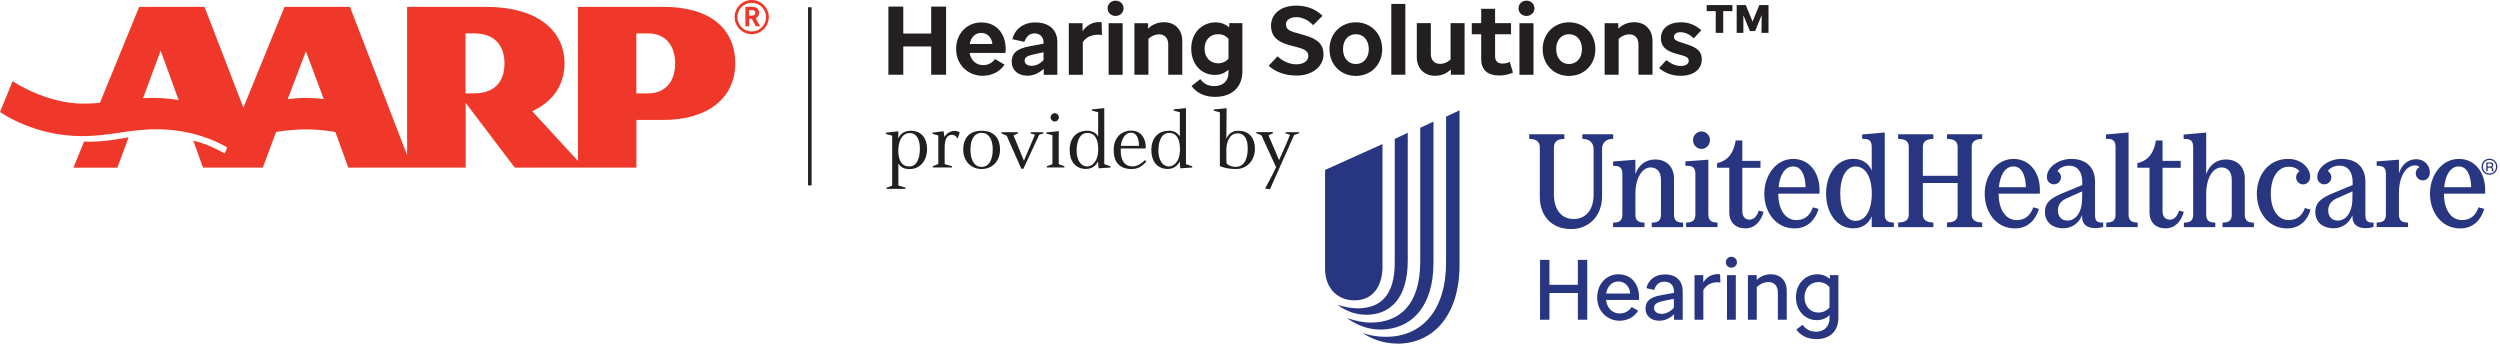
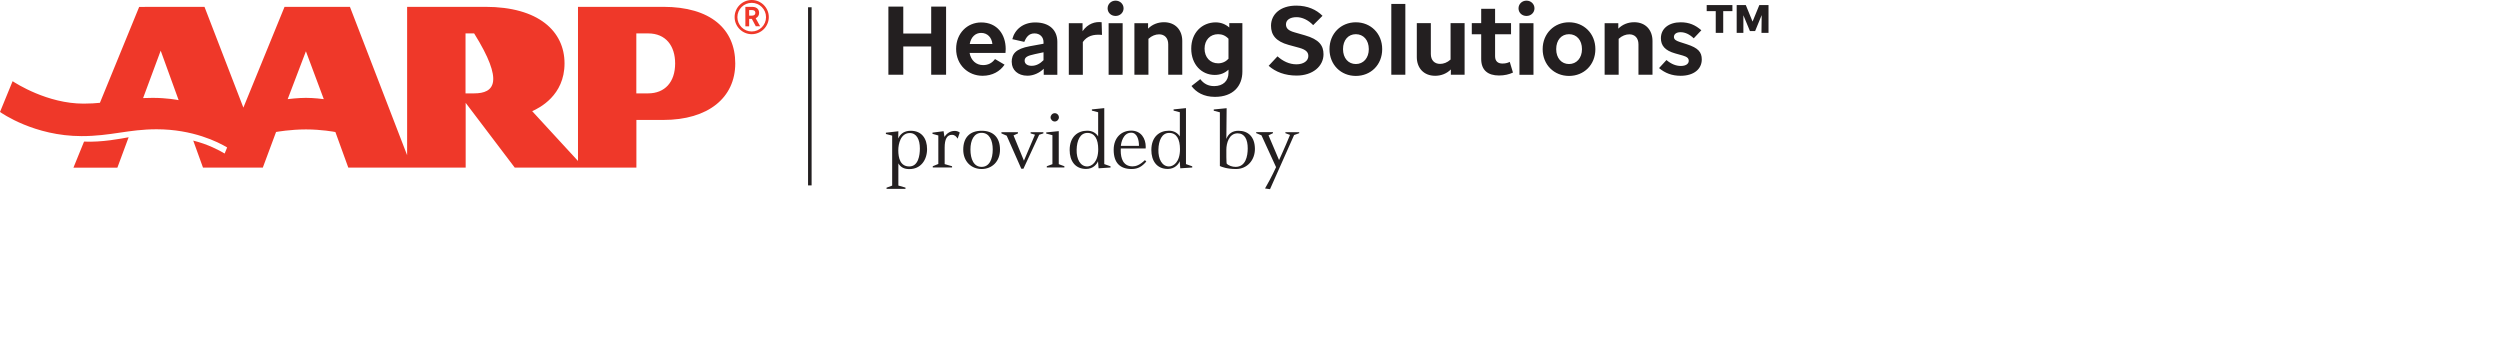
<svg xmlns="http://www.w3.org/2000/svg" width="351" height="49" viewBox="0 0 351 49" fill="none">
  <path d="M113.95 1.02H113.45V26.03H113.95V1.02ZM124.38 18.8V18.63L126.13 18.43L126.11 19.45C126.45 18.69 127.07 18.36 127.87 18.36C129.43 18.36 130.16 19.48 130.16 20.93C130.16 22.47 129.27 23.74 127.68 23.74C127 23.74 126.49 23.54 126.13 22.94V26.05L127.13 26.34V26.52H124.47V26.35L125.26 26.06V19.04L124.38 18.81V18.8ZM127.66 23.37C128.94 23.37 129.15 21.8 129.15 20.84C129.15 19.59 128.69 18.68 127.73 18.68C126.46 18.68 126.12 20.19 126.12 21.1C126.12 22.18 126.4 23.37 127.66 23.37ZM130.92 18.79V18.62L132.48 18.42L132.6 19.22C132.94 18.7 133.43 18.38 134.05 18.38C134.29 18.38 134.53 18.44 134.75 18.61L134.45 19.47C134.26 19.15 134.04 18.93 133.65 18.93C132.95 18.93 132.63 19.55 132.63 20.73V23.04L133.67 23.34V23.51H130.96V23.34L131.74 23.02V19.02L130.92 18.79ZM140.4 21.01C140.4 22.7 139.25 23.73 137.82 23.73C136.39 23.73 135.24 22.7 135.24 21.01C135.24 19.32 136.15 18.36 137.82 18.36C139.49 18.36 140.4 19.34 140.4 21.01ZM137.82 23.43C138.91 23.43 139.38 22.35 139.38 20.98C139.38 19.71 138.91 18.65 137.82 18.65C136.73 18.65 136.25 19.71 136.25 20.98C136.25 22.35 136.72 23.43 137.82 23.43ZM142.92 18.56V18.73L142.3 19.01L143.76 22.56L145.31 18.91L144.7 18.73V18.56H146.49V18.73L145.9 18.92L143.69 23.69H143.39L141.34 19.05L140.6 18.73V18.56H142.93H142.92ZM146.89 18.76V18.59L148.65 18.41V23.05L149.44 23.34V23.51H146.97V23.34L147.76 23.05V18.98L146.88 18.75L146.89 18.76ZM148.67 16.48C148.67 16.78 148.41 17.06 148.09 17.06C147.77 17.06 147.5 16.78 147.5 16.48C147.5 16.18 147.76 15.89 148.09 15.89C148.42 15.89 148.67 16.17 148.67 16.48ZM154.18 19.18V15.76L153.3 15.53V15.36L155.04 15.18V23.04L155.92 23.35V23.52L154.24 23.63L154.16 22.63C154.03 23 153.51 23.72 152.49 23.72C150.91 23.72 150.18 22.54 150.18 21.07C150.18 19.21 151.3 18.35 152.65 18.35C153.37 18.35 153.92 18.7 154.19 19.18H154.18ZM152.64 23.37C153.25 23.37 154.19 22.79 154.19 20.95C154.19 19.56 153.72 18.66 152.68 18.66C151.64 18.66 151.19 19.73 151.16 21.01C151.12 22.34 151.68 23.37 152.65 23.37H152.64ZM160.86 20.62C160.86 20.69 160.85 20.76 160.85 20.84H157.36C157.36 20.94 157.35 21.04 157.35 21.15C157.35 22.23 157.69 23.34 158.99 23.36C159.47 23.36 160 23.2 160.75 22.48L160.94 22.68C160.36 23.36 159.79 23.73 158.88 23.73C157.27 23.73 156.36 22.88 156.36 21.03C156.36 19.35 157.42 18.34 158.82 18.34C160.22 18.34 160.86 19.46 160.86 20.61V20.62ZM159.91 20.48C159.92 19.63 159.65 18.63 158.82 18.63C157.67 18.63 157.4 20.08 157.37 20.48H159.91ZM165.65 19.18V15.76L164.77 15.53V15.36L166.51 15.18V23.04L167.39 23.35V23.52L165.71 23.63L165.63 22.63C165.5 23 164.98 23.72 163.96 23.72C162.38 23.72 161.65 22.54 161.65 21.07C161.65 19.21 162.77 18.35 164.12 18.35C164.84 18.35 165.39 18.7 165.66 19.18H165.65ZM164.12 23.37C164.73 23.37 165.67 22.79 165.67 20.95C165.67 19.56 165.2 18.66 164.16 18.66C163.12 18.66 162.67 19.73 162.64 21.01C162.6 22.34 163.16 23.37 164.13 23.37H164.12ZM170.41 15.54V15.37L172.22 15.19L172.18 19.51C172.47 18.73 173.08 18.36 173.88 18.36C175.23 18.36 176.18 19.2 176.19 20.9C176.2 22.45 175.13 23.73 173.54 23.73C172.27 23.73 171.53 23.43 171.27 23.31V15.77L170.39 15.54H170.41ZM172.22 22.96C172.47 23.25 173.01 23.43 173.47 23.43C174.89 23.43 175.18 21.94 175.18 20.83C175.18 19.59 174.76 18.72 173.76 18.72C172.55 18.72 172.18 20.12 172.18 21.02V22.06C172.18 22.61 172.22 22.96 172.22 22.96ZM178.72 18.56V18.7L178.1 19L179.58 22.48C179.58 22.48 180.41 20.68 181.12 18.94L180.47 18.7V18.56H182.41V18.7L181.69 18.96L178.31 26.56L177.61 26.46C178.55 24.84 179.16 23.47 179.16 23.47L177.11 19L176.37 18.69V18.55H178.73L178.72 18.56ZM124.73 0.93H126.82V4.71H130.74V0.93H132.83V10.49H130.74V6.52H126.82V10.49H124.73V0.93ZM134.24 6.86C134.24 4.67 135.81 3.15 137.76 3.15C140.01 3.15 141.2 4.84 141.2 6.88C141.2 7.07 141.19 7.22 141.17 7.43H136.13C136.32 8.47 137.03 9.14 138.03 9.14C138.74 9.14 139.29 8.85 139.7 8.29L141.04 9.08C140.4 10.02 139.33 10.64 137.95 10.64C135.96 10.64 134.24 9.15 134.24 6.87V6.86ZM136.15 6.18H139.33C139.25 5.28 138.65 4.62 137.75 4.62C136.97 4.62 136.33 5.17 136.15 6.18ZM142.04 8.72C142.04 7.57 142.6 6.86 144.58 6.49L146.51 6.14V5.92C146.51 5.21 146.02 4.69 145.24 4.69C144.46 4.69 144.09 5.2 143.81 5.88L142.13 5.5C142.47 4.15 143.62 3.15 145.35 3.15C147.41 3.15 148.45 4.3 148.45 5.87V10.5H146.54V9.65C145.94 10.24 145.11 10.63 144.25 10.63C142.9 10.63 142.05 9.81 142.05 8.72H142.04ZM144.84 9.24C145.5 9.24 146.03 8.93 146.51 8.45V7.34L145.29 7.6C144.2 7.83 143.86 8.05 143.86 8.52C143.86 8.96 144.24 9.24 144.84 9.24ZM150.06 3.26H151.99V4.38C152.74 3.3 153.78 3.01 154.67 3.12L154.72 4.9C153.48 4.78 152.62 5.06 152.03 5.9V10.5H150.06V3.26ZM155.51 1.17C155.51 0.57 156 0.09 156.63 0.09C157.26 0.09 157.75 0.57 157.75 1.17C157.75 1.77 157.26 2.24 156.63 2.24C156 2.24 155.51 1.79 155.51 1.17ZM155.65 3.26H157.62V10.5H155.65V3.26ZM159.26 3.26H161.19V4.02C161.78 3.43 162.56 3.12 163.42 3.12C165.04 3.12 165.99 4.24 165.99 5.74V10.49H164.02V6.23C164.02 5.31 163.49 4.82 162.74 4.82C162.25 4.82 161.72 5.01 161.24 5.45V10.49H159.27V3.25L159.26 3.26ZM167.28 12.08L168.52 11.11C169 11.75 169.63 12.09 170.47 12.09C171.73 12.09 172.48 11.34 172.48 10.23V9.78C171.96 10.27 171.32 10.52 170.55 10.52C168.71 10.52 167.25 9.06 167.25 6.83C167.25 4.6 168.75 3.16 170.66 3.14C171.42 3.14 172.05 3.39 172.59 3.86V3.25H174.43V10.05C174.43 12.08 173.13 13.6 170.58 13.6C169.01 13.6 167.94 12.96 167.28 12.07V12.08ZM172.48 8.25V5.44C172.07 5 171.59 4.8 171.02 4.8C169.9 4.8 169.12 5.62 169.12 6.83C169.12 8.04 169.9 8.89 171.02 8.89C171.59 8.89 172.09 8.67 172.48 8.25ZM178.1 9.26L179.36 7.91C180.12 8.59 181.01 9.03 182.02 9.03C183.03 9.03 183.69 8.54 183.69 7.87C183.69 7.39 183.44 7 182.45 6.72L180.91 6.3C179.12 5.81 178.45 4.89 178.45 3.62C178.45 2.02 179.75 0.79 181.99 0.79C183.6 0.79 184.82 1.36 185.68 2.22L184.37 3.53C183.66 2.79 182.81 2.41 182.04 2.41C181.08 2.41 180.55 2.83 180.55 3.42C180.55 4.01 180.93 4.31 181.78 4.55L183.21 4.96C185.2 5.53 185.82 6.39 185.82 7.62C185.82 9.29 184.32 10.61 182.04 10.61C180.41 10.61 179.09 10.1 178.12 9.24L178.1 9.26ZM186.66 6.9C186.66 4.7 188.28 3.13 190.36 3.13C192.44 3.13 194.06 4.69 194.06 6.9C194.06 9.11 192.45 10.66 190.36 10.66C188.27 10.66 186.66 9.1 186.66 6.9ZM192.18 6.9C192.18 5.63 191.43 4.8 190.36 4.8C189.29 4.8 188.56 5.63 188.56 6.9C188.56 8.17 189.31 8.99 190.36 8.99C191.41 8.99 192.18 8.16 192.18 6.9ZM195.34 0.55H197.31V10.49H195.34V0.55ZM198.92 8.02V3.25H200.89V7.58C200.89 8.48 201.42 8.97 202.19 8.97C202.67 8.97 203.19 8.79 203.66 8.36V3.25H205.63V10.49H203.7V9.75C203.13 10.32 202.36 10.64 201.5 10.64C199.86 10.64 198.92 9.51 198.92 8.02ZM212.42 10.19C211.89 10.44 211.22 10.6 210.47 10.6C208.89 10.6 207.96 9.85 207.96 8.28V4.81H206.64V3.25H207.96V1.24H209.91V3.25H212.15V4.81H209.91V7.9C209.91 8.62 210.33 8.92 210.93 8.92C211.3 8.92 211.6 8.87 211.97 8.69L212.42 10.19ZM213.2 1.17C213.2 0.57 213.69 0.09 214.32 0.09C214.95 0.09 215.44 0.57 215.44 1.17C215.44 1.77 214.95 2.24 214.32 2.24C213.69 2.24 213.2 1.79 213.2 1.17ZM213.33 3.26H215.3V10.5H213.33V3.26ZM216.59 6.9C216.59 4.7 218.22 3.13 220.29 3.13C222.36 3.13 223.99 4.69 223.99 6.9C223.99 9.11 222.38 10.66 220.29 10.66C218.2 10.66 216.59 9.1 216.59 6.9ZM222.11 6.9C222.11 5.63 221.36 4.8 220.29 4.8C219.22 4.8 218.49 5.63 218.49 6.9C218.49 8.17 219.24 8.99 220.29 8.99C221.34 8.99 222.11 8.16 222.11 6.9ZM225.28 3.26H227.21V4.02C227.8 3.43 228.58 3.12 229.44 3.12C231.06 3.12 232.01 4.24 232.01 5.74V10.49H230.04V6.23C230.04 5.31 229.51 4.82 228.76 4.82C228.27 4.82 227.74 5.01 227.26 5.45V10.49H225.29V3.25L225.28 3.26ZM233.97 8.43C234.68 9.03 235.36 9.26 235.99 9.26C236.71 9.26 237.1 8.95 237.1 8.54C237.1 8.17 236.85 7.97 236.27 7.8L235.2 7.5C233.75 7.09 233.19 6.39 233.19 5.36C233.19 3.98 234.35 3.13 235.96 3.13C237.16 3.13 238.02 3.51 238.87 4.25L237.8 5.38C237.21 4.81 236.59 4.52 235.94 4.52C235.37 4.52 235.02 4.79 235.02 5.18C235.02 5.53 235.28 5.71 235.83 5.89L236.85 6.22C238.42 6.73 238.93 7.31 238.93 8.35C238.93 9.72 237.78 10.64 235.97 10.64C234.74 10.64 233.79 10.27 232.93 9.56L233.97 8.43Z" fill="#231F20" />
-   <path d="M106.12 3.7L105.56 2.65H105.18V3.7H104.65V0.96H105.39C105.61 0.96 105.84 0.96 106.05 1.03C106.4 1.15 106.58 1.44 106.58 1.8C106.58 2.16 106.41 2.41 106.1 2.56L106.72 3.69H106.11L106.12 3.7ZM105.84 1.46C105.72 1.41 105.56 1.41 105.43 1.41H105.18V2.2H105.52C105.8 2.2 106.05 2.12 106.05 1.79C106.05 1.64 105.98 1.52 105.84 1.46ZM105.54 0C104.21 0 103.14 1.08 103.14 2.4C103.14 3.72 104.22 4.8 105.54 4.8C106.86 4.8 107.94 3.72 107.94 2.4C107.94 1.08 106.86 0 105.54 0ZM105.54 4.42C104.43 4.42 103.53 3.52 103.53 2.41C103.53 1.3 104.43 0.4 105.54 0.4C106.65 0.4 107.55 1.3 107.55 2.41C107.55 3.52 106.65 4.42 105.54 4.42ZM10.3 23.54H16.48L18.06 19.27C17.03 19.46 14.27 20 11.8 19.88L10.31 23.54H10.3ZM19.54 0.97L13.85 14.87C16.01 14.72 18.36 14.2 19.98 14.07L24.84 0.97H19.54ZM31.55 21.56C30.76 21.09 29.19 20.25 27.13 19.74L28.5 23.53H36.9L38.76 18.53C38.87 18.51 40.79 18.17 42.96 18.17C45.13 18.17 46.97 18.51 47.09 18.54L48.9 23.53H65.38V14.44L72.27 23.53H89.35V16.84H93.13C99.42 16.84 103.23 13.73 103.23 8.9C103.23 4.07 99.75 0.96 93.13 0.96H81.15V22.6L74.72 15.61C75.71 15.16 79.26 13.42 79.26 8.9C79.26 4.38 75.6 0.96 68.14 0.96H57.16V21.79L49.13 0.96H39.95L34.17 15.11L28.71 0.96H20.33L25.08 14.06C24.92 14.03 23.44 13.74 21.44 13.74C16.88 13.74 15.42 14.55 11.73 14.55C6.64 14.55 2.23 11.7 1.77 11.4L0 15.72C0.24 15.88 4.82 19.11 11.46 19.11C15.55 19.11 18.05 18.15 21.99 18.15C27.08 18.15 30.62 19.94 31.89 20.7L31.54 21.56H31.55ZM42.95 7.2L45.46 13.92C45.34 13.9 44.08 13.74 42.95 13.74C41.89 13.74 40.51 13.9 40.39 13.92L42.95 7.2ZM65.36 13.11V4.69H66.57C69.7 4.69 70.83 6.67 70.83 8.91C70.83 11.52 69.39 13.11 66.57 13.11H65.36ZM89.34 13.11V4.69H91C93.49 4.69 94.79 6.45 94.79 8.91C94.79 11.53 93.34 13.11 91 13.11H89.34Z" fill="#EF3829" />
-   <path d="M196.2 48.25C201.31 48.25 204.92 44.18 204.92 37.18V15.48L203.03 16.38V36.82C203.03 43.68 199.56 47.29 194.58 47.29C193.4 47.29 192.31 47.1 191.27 46.74C192.75 47.7 194.41 48.24 196.19 48.24L196.2 48.25ZM193.74 46.28C198.11 46.28 201.26 43.11 201.26 36.91V17.07L199.4 17.94V36.74C199.4 42.67 196.61 45.29 192.43 45.29C191.42 45.29 190.27 45.04 189.12 44.66C190.49 45.67 192.13 46.27 193.74 46.27V46.28ZM191.8 44.2C195.24 44.2 197.65 41.82 197.65 36.57V18.64L195.82 19.51V36.84C195.82 41.51 193.82 43.29 190.57 43.29C189.75 43.29 188.82 43.1 187.81 42.8C188.99 43.7 190.35 44.19 191.8 44.19V44.2ZM194.1 37.34V20.23L186.04 23.86V37.74C186.04 40.39 187.71 42.17 190.17 42.17C192.63 42.17 194.11 40.37 194.11 37.33L194.1 37.34ZM349.52 22.28C348.89 22.28 348.41 22.76 348.41 23.4C348.41 24.04 348.89 24.54 349.52 24.54C350.15 24.54 350.63 24.05 350.63 23.41C350.63 22.77 350.15 22.28 349.52 22.28ZM349.52 24.36C348.99 24.36 348.61 23.96 348.61 23.41C348.61 22.86 349 22.46 349.53 22.46C350.06 22.46 350.44 22.86 350.44 23.41C350.44 23.96 350.06 24.36 349.53 24.36H349.52ZM349.86 23.45C350.01 23.38 350.06 23.31 350.06 23.15C350.06 22.92 349.92 22.8 349.67 22.8H349.07V24.05H349.27V23.55H349.61C349.79 23.55 349.84 23.62 349.85 23.82C349.85 23.95 349.85 23.96 349.89 24.05H350.11C350.11 24.05 350.05 23.93 350.05 23.87C350.04 23.57 350.01 23.52 349.87 23.46L349.86 23.45ZM349.64 23.38H349.26V22.97H349.62C349.78 22.97 349.85 23.03 349.85 23.17C349.85 23.31 349.77 23.38 349.64 23.38ZM251.77 22.31C249.33 22.31 247.71 24.64 247.71 27.19C247.71 29.74 249.27 32.07 251.96 32.07C253.84 32.07 254.9 30.79 255.33 29.33L254.53 29.11C254.16 30.12 253.51 30.9 252.2 30.9C250.69 30.9 249.67 29.47 249.67 27.19H255.46V26.65C255.46 24.25 254.04 22.31 251.77 22.31ZM249.71 26.28C249.9 24.47 250.64 23.37 251.76 23.37C252.78 23.37 253.44 24.32 253.51 26.28H249.71ZM273.36 19.5L273.64 19.52C274.33 19.56 274.85 19.84 274.85 20.62V24.68H269.97V20.62C269.97 19.84 270.49 19.58 271.18 19.52L271.44 19.5V18.85H266.5V19.5L266.78 19.52C267.47 19.56 267.99 19.84 267.99 20.62V30.12C267.99 30.9 267.47 31.18 266.78 31.22L266.5 31.24V31.89H271.44V31.24L271.18 31.22C270.49 31.16 269.97 30.9 269.97 30.12V25.69H274.85V30.12C274.85 30.9 274.33 31.18 273.64 31.22L273.36 31.24V31.89H278.3V31.24L278.04 31.22C277.35 31.16 276.83 30.9 276.83 30.12V20.62C276.83 19.84 277.35 19.58 278.04 19.52L278.3 19.5V18.85H273.36V19.5ZM345.23 22.31C342.79 22.31 341.17 24.64 341.17 27.19C341.17 29.74 342.73 32.07 345.42 32.07C347.3 32.07 348.36 30.79 348.79 29.33L347.99 29.11C347.62 30.12 346.97 30.9 345.66 30.9C344.15 30.9 343.13 29.47 343.13 27.19H348.92V26.65C348.92 24.25 347.5 22.31 345.23 22.31ZM343.16 26.28C343.35 24.47 344.09 23.37 345.21 23.37C346.23 23.37 346.89 24.32 346.96 26.28H343.16ZM226.5 18.85H222.16V19.5L222.44 19.52C223.24 19.58 223.74 20.15 223.74 20.9V27.36C223.74 29.46 222.64 30.75 220.93 30.75C219.22 30.75 218.17 29.39 218.17 27.34V20.71C218.17 19.98 218.56 19.57 219.38 19.52L219.64 19.5V18.85H214.7V19.5L214.98 19.52C215.78 19.58 216.19 19.97 216.19 20.71V27.62C216.19 30.17 217.7 32.16 220.59 32.16C223.07 32.16 224.93 30.33 224.93 27.56V20.89C224.93 20.16 225.41 19.57 226.23 19.51L226.49 19.49V18.84L226.5 18.85ZM245.66 30.84C244.88 30.84 244.62 30.26 244.62 29.59V23.56H247.17V22.59H244.62V19.72H243.69C243.34 21.88 242.24 22.66 241.08 22.9V23.55H242.79V29.79C242.79 31.24 243.67 32.06 245.06 32.06C246.36 32.06 247.22 31.11 247.61 29.75L246.94 29.56C246.68 30.34 246.25 30.83 245.65 30.83L245.66 30.84ZM238.89 20.91C239.52 20.91 240.08 20.37 240.08 19.66C240.08 18.99 239.52 18.45 238.89 18.45C238.26 18.45 237.7 18.99 237.7 19.66C237.7 20.37 238.24 20.91 238.89 20.91ZM235.03 30.13V25.05C235.03 23.6 234.14 22.39 232.37 22.39C231.12 22.39 230.04 23.13 229.61 24.46V22.43L226.48 22.67V23.28L226.85 23.3C227.43 23.34 227.78 23.62 227.78 24.4V30.14C227.78 30.92 227.39 31.2 226.76 31.24L226.48 31.26V31.89H230.89V31.26L230.63 31.24C230 31.2 229.61 30.92 229.61 30.14V27.09C229.65 24.86 230.62 23.51 231.75 23.51C232.63 23.51 233.2 24.11 233.2 25.26V30.14C233.2 30.92 232.81 31.2 232.18 31.24L231.9 31.26V31.89H236.31V31.26L236.05 31.24C235.42 31.2 235.03 30.92 235.03 30.14V30.13ZM239.85 30.13V22.42L236.63 22.66V23.27L237.1 23.29C237.68 23.31 238.03 23.61 238.03 24.39V30.13C238.03 30.91 237.64 31.19 237.01 31.23L236.73 31.25V31.88H241.14V31.25L240.88 31.23C240.25 31.19 239.86 30.91 239.86 30.13H239.85ZM264.62 30.13V18.6L261.45 18.88V19.49L261.86 19.51C262.44 19.53 262.79 19.83 262.79 20.61V23.96C262.38 22.92 261.43 22.3 260.2 22.3C257.76 22.3 256.38 24.63 256.38 27.18C256.38 29.73 257.76 32.06 260.2 32.06C261.43 32.06 262.38 31.43 262.79 30.35V31.88H265.9V31.25L265.64 31.23C265.01 31.19 264.62 30.91 264.62 30.13ZM260.53 31.01C259.23 31.01 258.37 29.54 258.37 27.19C258.37 24.84 259.23 23.37 260.53 23.37C261.91 23.37 262.8 24.86 262.8 27.19C262.8 29.52 261.91 31.01 260.53 31.01ZM315.17 30.13V25.05C315.17 23.6 314.28 22.39 312.51 22.39C311.26 22.39 310.18 23.13 309.75 24.46V18.61L306.58 18.89V19.5L306.99 19.52C307.57 19.54 307.92 19.84 307.92 20.62V30.14C307.92 30.92 307.53 31.2 306.9 31.24L306.62 31.26V31.89H311.03V31.26L310.77 31.24C310.14 31.2 309.75 30.92 309.75 30.14V27.09C309.79 24.86 310.76 23.51 311.89 23.51C312.77 23.51 313.34 24.11 313.34 25.26V30.14C313.34 30.92 312.95 31.2 312.32 31.24L312.04 31.26V31.89H316.45V31.26L316.19 31.24C315.56 31.2 315.17 30.92 315.17 30.14V30.13ZM321.35 30.9C319.84 30.9 318.82 29.47 318.82 27.19C318.82 24.91 319.83 23.41 321.33 23.41C322 23.41 322.52 23.63 322.84 24.04C322.56 24.23 322.37 24.54 322.37 24.9C322.37 25.44 322.82 25.89 323.36 25.89C323.9 25.89 324.35 25.44 324.35 24.81C324.35 23.69 323.23 22.31 321.24 22.31C318.46 22.31 316.86 24.64 316.86 27.19C316.86 29.74 318.42 32.07 321.11 32.07C322.95 32.07 324 30.84 324.41 29.44L323.61 29.2C323.26 30.15 322.62 30.89 321.36 30.89L321.35 30.9ZM332.1 30.34V25.48C332.1 23.49 330.85 22.31 328.75 22.31C326.94 22.31 325.34 23.5 325.34 24.86C325.34 25.44 325.77 25.88 326.33 25.88C326.89 25.88 327.32 25.43 327.32 24.89C327.32 24.52 327.12 24.18 326.82 24.01C327.16 23.54 327.75 23.26 328.48 23.26C329.62 23.26 330.31 24.12 330.31 25.55V25.98L327.55 27.12C325.71 27.88 325.07 28.55 325.07 29.76C325.07 31.16 326.08 32.05 327.66 32.05C328.85 32.05 329.84 31.32 330.29 30.22V30.5C330.29 31.45 330.96 32.03 332.08 32.03C332.53 32.03 332.88 31.97 333.25 31.86V31.23C332.47 31.32 332.11 31.03 332.11 30.32L332.1 30.34ZM330.27 28.23C330.18 29.87 329.36 30.97 328.22 30.97C327.4 30.97 326.88 30.41 326.88 29.55C326.88 28.79 327.29 28.19 328.07 27.86L330.29 26.87L330.27 28.23ZM339.23 22.35C338.15 22.35 337.22 23.06 336.81 24.32V22.42L333.68 22.66V23.27L334.05 23.29C334.63 23.33 334.98 23.61 334.98 24.39V30.13C334.98 30.91 334.59 31.19 333.96 31.23L333.68 31.25V31.88H338.09V31.25L337.83 31.23C337.2 31.19 336.81 30.91 336.81 30.13V27C336.85 24.67 337.85 23.22 339.08 23.22C339.36 23.22 339.55 23.29 339.69 23.46C339.37 23.63 339.17 23.94 339.17 24.34C339.17 24.88 339.62 25.33 340.16 25.33C340.7 25.33 341.15 24.88 341.15 24.25C341.15 23.08 340.27 22.35 339.23 22.35ZM294.14 30.34V25.48C294.14 23.49 292.89 22.31 290.79 22.31C288.98 22.31 287.38 23.5 287.38 24.86C287.38 25.44 287.81 25.88 288.37 25.88C288.93 25.88 289.36 25.43 289.36 24.89C289.36 24.52 289.16 24.18 288.86 24.01C289.2 23.54 289.79 23.26 290.52 23.26C291.66 23.26 292.35 24.12 292.35 25.55V25.98L289.59 27.12C287.75 27.88 287.11 28.55 287.11 29.76C287.11 31.16 288.12 32.05 289.7 32.05C290.89 32.05 291.88 31.32 292.33 30.22V30.5C292.33 31.45 293 32.03 294.12 32.03C294.57 32.03 294.92 31.97 295.29 31.86V31.23C294.51 31.32 294.15 31.03 294.15 30.32L294.14 30.34ZM292.32 28.23C292.23 29.87 291.41 30.97 290.27 30.97C289.45 30.97 288.93 30.41 288.93 29.55C288.93 28.79 289.34 28.19 290.12 27.86L292.34 26.87L292.32 28.23ZM305.95 29.57C305.69 30.35 305.26 30.84 304.66 30.84C303.88 30.84 303.62 30.26 303.62 29.59V23.56H306.17V22.59H303.62V19.72H302.69C302.34 21.88 301.24 22.66 300.08 22.9V23.55H301.79V29.79C301.79 31.24 302.67 32.06 304.06 32.06C305.36 32.06 306.22 31.11 306.61 29.75L305.94 29.56L305.95 29.57ZM282.71 22.31C280.27 22.31 278.65 24.64 278.65 27.19C278.65 29.74 280.21 32.07 282.9 32.07C284.78 32.07 285.84 30.79 286.27 29.33L285.47 29.11C285.1 30.12 284.45 30.9 283.14 30.9C281.63 30.9 280.61 29.47 280.61 27.19H286.4V26.65C286.4 24.25 284.98 22.31 282.71 22.31ZM280.64 26.28C280.83 24.47 281.57 23.37 282.69 23.37C283.71 23.37 284.37 24.32 284.44 26.28H280.64ZM298.85 30.13V18.6L295.68 18.88V19.49L296.09 19.51C296.67 19.53 297.02 19.83 297.02 20.61V30.13C297.02 30.91 296.63 31.19 296 31.23L295.72 31.25V31.88H300.13V31.25L299.87 31.23C299.24 31.19 298.85 30.91 298.85 30.13ZM216.22 36.49H217.54V39.99H221.53V36.49H222.85V44.89H221.53V41.14H217.54V44.89H216.22V36.49ZM224.25 41.76C224.25 39.82 225.58 38.51 227.21 38.51C229.17 38.51 230.12 40.02 230.12 41.7C230.12 41.84 230.12 41.95 230.11 42.11H225.48C225.62 43.23 226.38 44.01 227.39 44.01C228.11 44.01 228.69 43.7 229.09 43.1L230 43.63C229.44 44.52 228.49 45.03 227.37 45.03C225.67 45.03 224.24 43.69 224.24 41.77L224.25 41.76ZM225.5 41.21H228.88C228.81 40.25 228.18 39.52 227.2 39.52C226.29 39.52 225.66 40.24 225.5 41.21ZM231.03 43.36C231.03 42.33 231.58 41.73 233.24 41.44L235.02 41.12V40.87C235.02 40.1 234.52 39.55 233.69 39.55C232.86 39.55 232.47 40.02 232.25 40.71L231.15 40.46C231.39 39.42 232.25 38.53 233.76 38.53C235.39 38.53 236.25 39.49 236.25 40.86V44.9H235.04V44.12C234.51 44.66 233.76 45.03 232.96 45.03C231.78 45.03 231.03 44.32 231.03 43.36ZM233.26 44.06C233.97 44.06 234.54 43.72 235.01 43.22V41.96L233.8 42.2C232.59 42.44 232.23 42.69 232.23 43.23C232.23 43.73 232.63 44.06 233.26 44.06ZM237.92 38.63H239.14V39.64C239.75 38.7 240.65 38.4 241.5 38.51L241.55 39.66C240.51 39.53 239.69 39.84 239.15 40.72V44.89H237.91V38.63H237.92ZM242.31 36.82C242.31 36.39 242.65 36.05 243.08 36.05C243.51 36.05 243.87 36.39 243.87 36.82C243.87 37.25 243.52 37.58 243.08 37.58C242.64 37.58 242.31 37.26 242.31 36.82ZM242.47 38.63H243.71V44.89H242.47V38.63ZM245.42 38.63H246.64V39.31C247.16 38.79 247.85 38.51 248.63 38.51C250.01 38.51 250.86 39.46 250.86 40.78V44.89H249.61V41.05C249.61 40.1 249.06 39.6 248.28 39.6C247.74 39.6 247.16 39.82 246.65 40.32V44.89H245.41V38.63H245.42ZM252.2 46.27L253.09 45.6C253.53 46.24 254.16 46.57 254.97 46.57C256.15 46.57 256.87 45.8 256.87 44.67V44.23C256.4 44.7 255.8 44.95 255.09 44.95C253.42 44.95 252.15 43.61 252.15 41.74C252.15 39.87 253.43 38.53 255.14 38.51C255.84 38.51 256.44 38.74 256.92 39.17V38.63H258.11V44.62C258.11 46.37 257.05 47.61 255.03 47.61C253.66 47.61 252.79 47.06 252.21 46.28L252.2 46.27ZM256.86 43.19V40.3C256.43 39.83 255.9 39.6 255.31 39.6C254.16 39.6 253.35 40.48 253.35 41.73C253.35 42.98 254.15 43.88 255.31 43.88C255.91 43.88 256.44 43.64 256.86 43.18V43.19Z" fill="#283681" />
+   <path d="M106.12 3.7L105.56 2.65H105.18V3.7H104.65V0.96H105.39C105.61 0.96 105.84 0.96 106.05 1.03C106.4 1.15 106.58 1.44 106.58 1.8C106.58 2.16 106.41 2.41 106.1 2.56L106.72 3.69H106.11L106.12 3.7ZM105.84 1.46C105.72 1.41 105.56 1.41 105.43 1.41H105.18V2.2H105.52C105.8 2.2 106.05 2.12 106.05 1.79C106.05 1.64 105.98 1.52 105.84 1.46ZM105.54 0C104.21 0 103.14 1.08 103.14 2.4C103.14 3.72 104.22 4.8 105.54 4.8C106.86 4.8 107.94 3.72 107.94 2.4C107.94 1.08 106.86 0 105.54 0ZM105.54 4.42C104.43 4.42 103.53 3.52 103.53 2.41C103.53 1.3 104.43 0.4 105.54 0.4C106.65 0.4 107.55 1.3 107.55 2.41C107.55 3.52 106.65 4.42 105.54 4.42ZM10.3 23.54H16.48L18.06 19.27C17.03 19.46 14.27 20 11.8 19.88L10.31 23.54H10.3ZM19.54 0.97L13.85 14.87C16.01 14.72 18.36 14.2 19.98 14.07L24.84 0.97H19.54ZM31.55 21.56C30.76 21.09 29.19 20.25 27.13 19.74L28.5 23.53H36.9L38.76 18.53C38.87 18.51 40.79 18.17 42.96 18.17C45.13 18.17 46.97 18.51 47.09 18.54L48.9 23.53H65.38V14.44L72.27 23.53H89.35V16.84H93.13C99.42 16.84 103.23 13.73 103.23 8.9C103.23 4.07 99.75 0.96 93.13 0.96H81.15V22.6L74.72 15.61C75.71 15.16 79.26 13.42 79.26 8.9C79.26 4.38 75.6 0.96 68.14 0.96H57.16V21.79L49.13 0.96H39.95L34.17 15.11L28.71 0.96H20.33L25.08 14.06C24.92 14.03 23.44 13.74 21.44 13.74C16.88 13.74 15.42 14.55 11.73 14.55C6.64 14.55 2.23 11.7 1.77 11.4L0 15.72C0.24 15.88 4.82 19.11 11.46 19.11C15.55 19.11 18.05 18.15 21.99 18.15C27.08 18.15 30.62 19.94 31.89 20.7L31.54 21.56H31.55ZM42.95 7.2L45.46 13.92C45.34 13.9 44.08 13.74 42.95 13.74C41.89 13.74 40.51 13.9 40.39 13.92L42.95 7.2ZM65.36 13.11V4.69H66.57C70.83 11.52 69.39 13.11 66.57 13.11H65.36ZM89.34 13.11V4.69H91C93.49 4.69 94.79 6.45 94.79 8.91C94.79 11.53 93.34 13.11 91 13.11H89.34Z" fill="#EF3829" />
  <path d="M240.89 1.56H239.62V0.71H243.23V1.56H241.94V4.61H240.89V1.56ZM243.82 0.71H245.11L246.06 3.03L247.01 0.71H248.3V4.61H247.31L247.34 2.12L246.42 4.36H245.69L244.77 2.14V4.61H243.83V0.71H243.82Z" fill="#231F20" />
</svg>